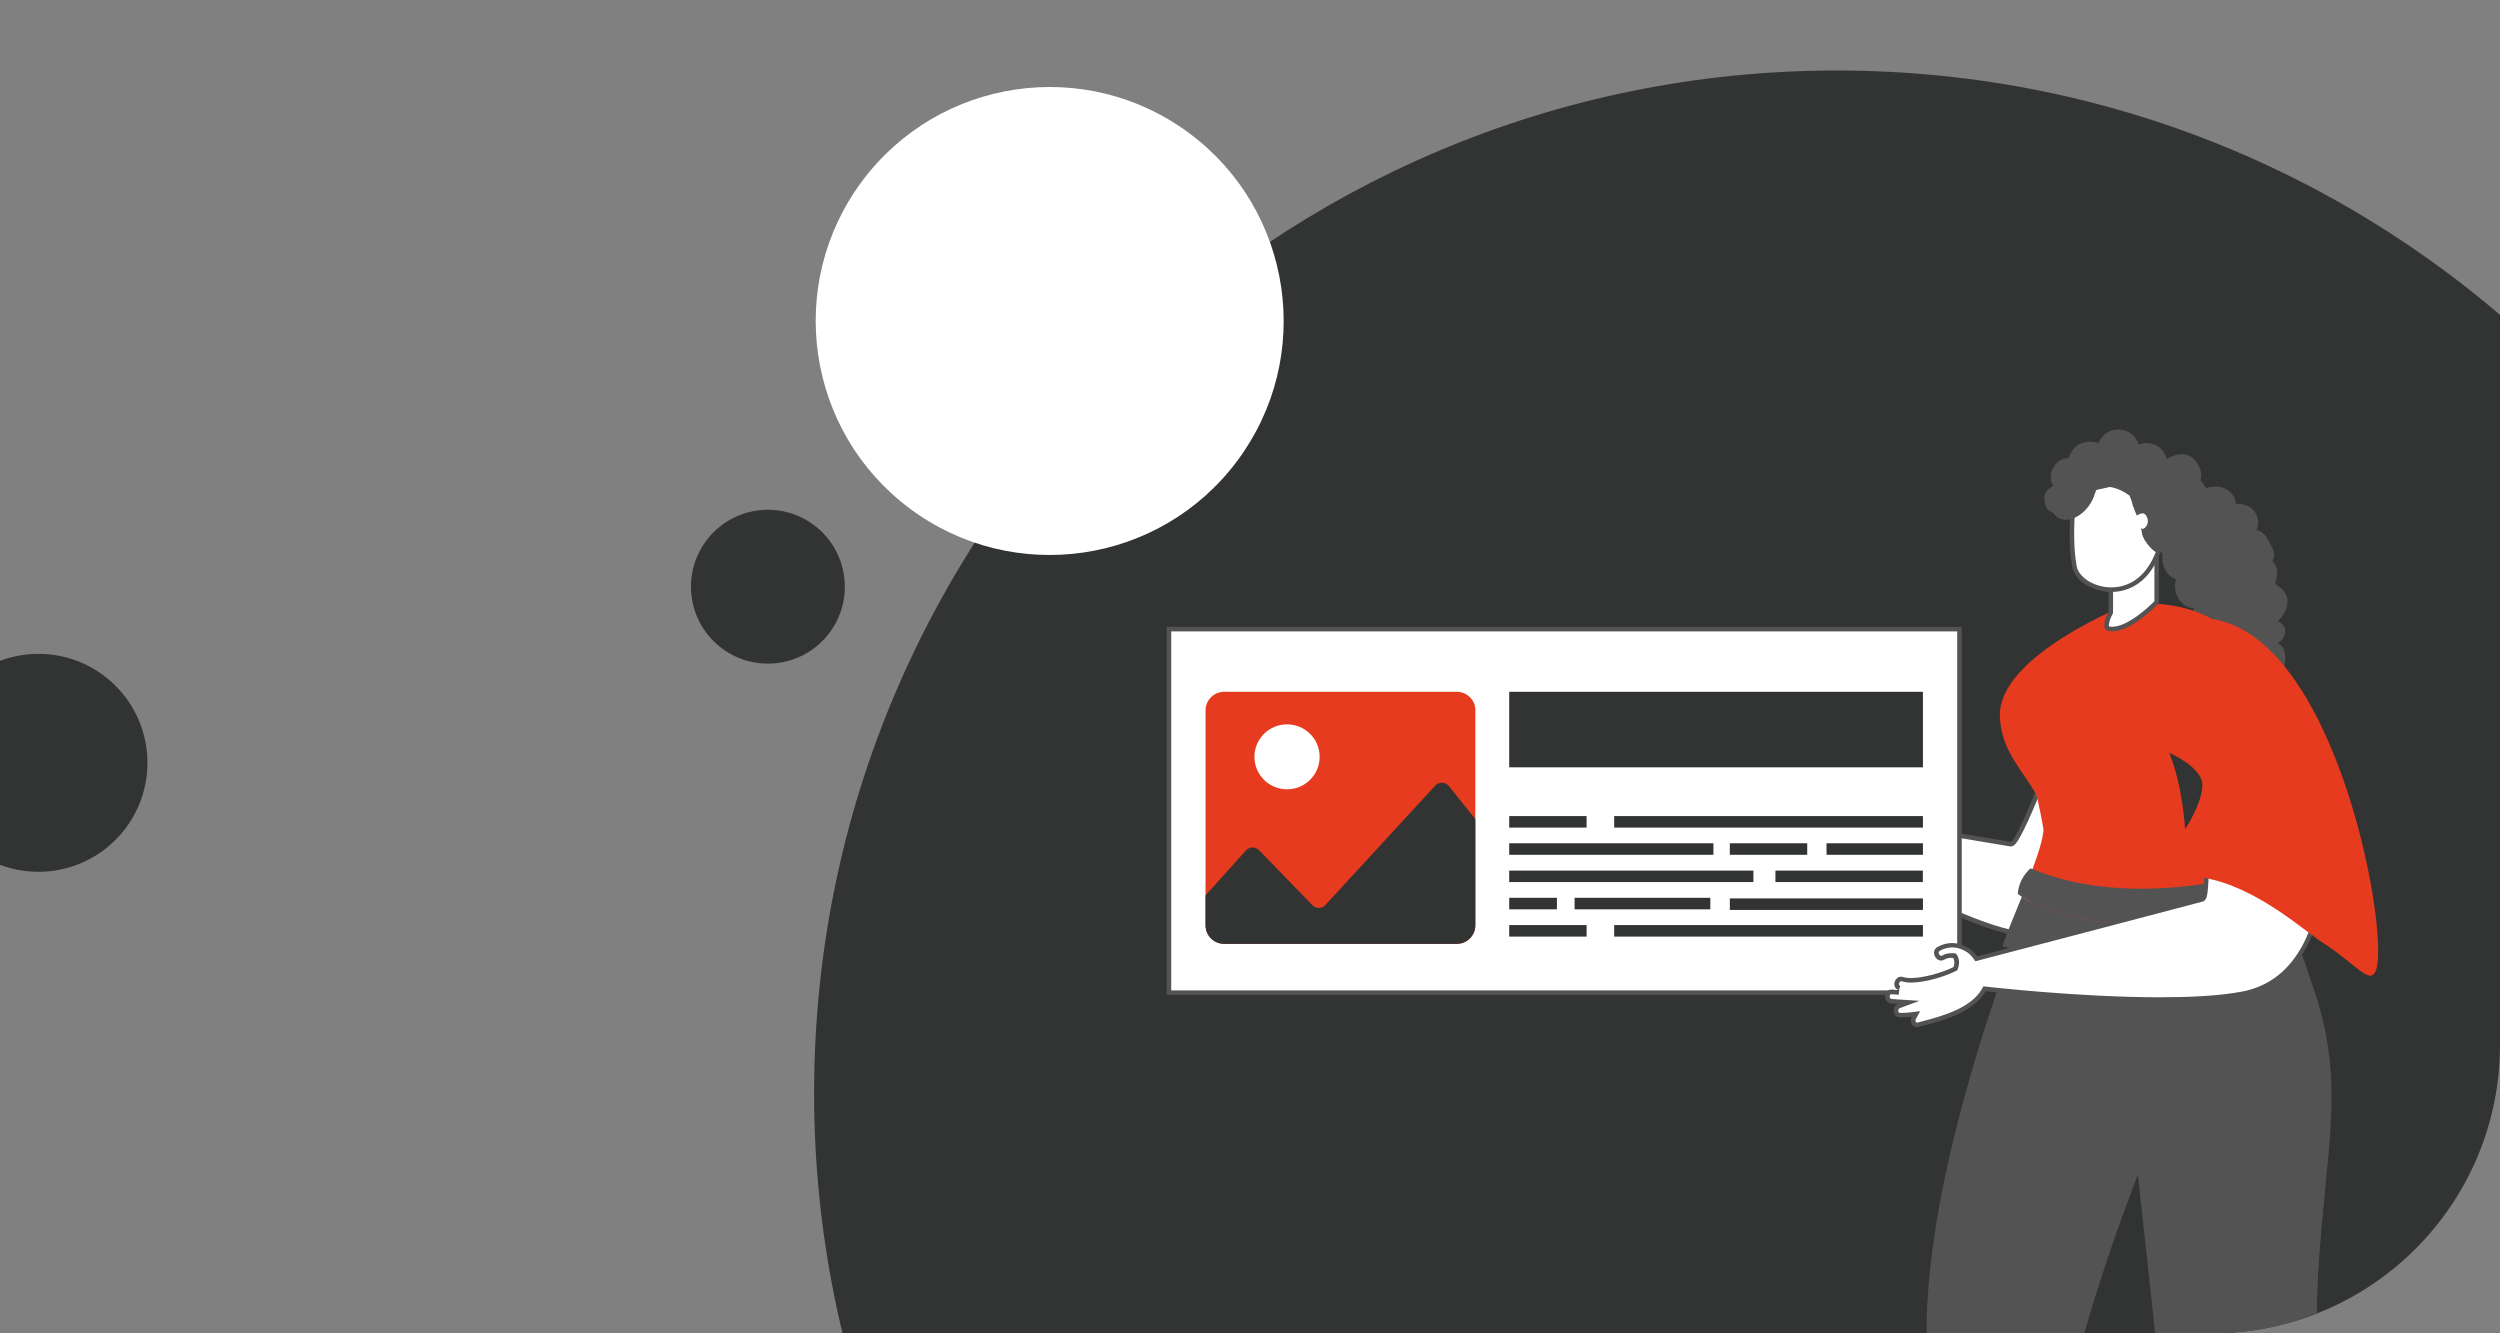
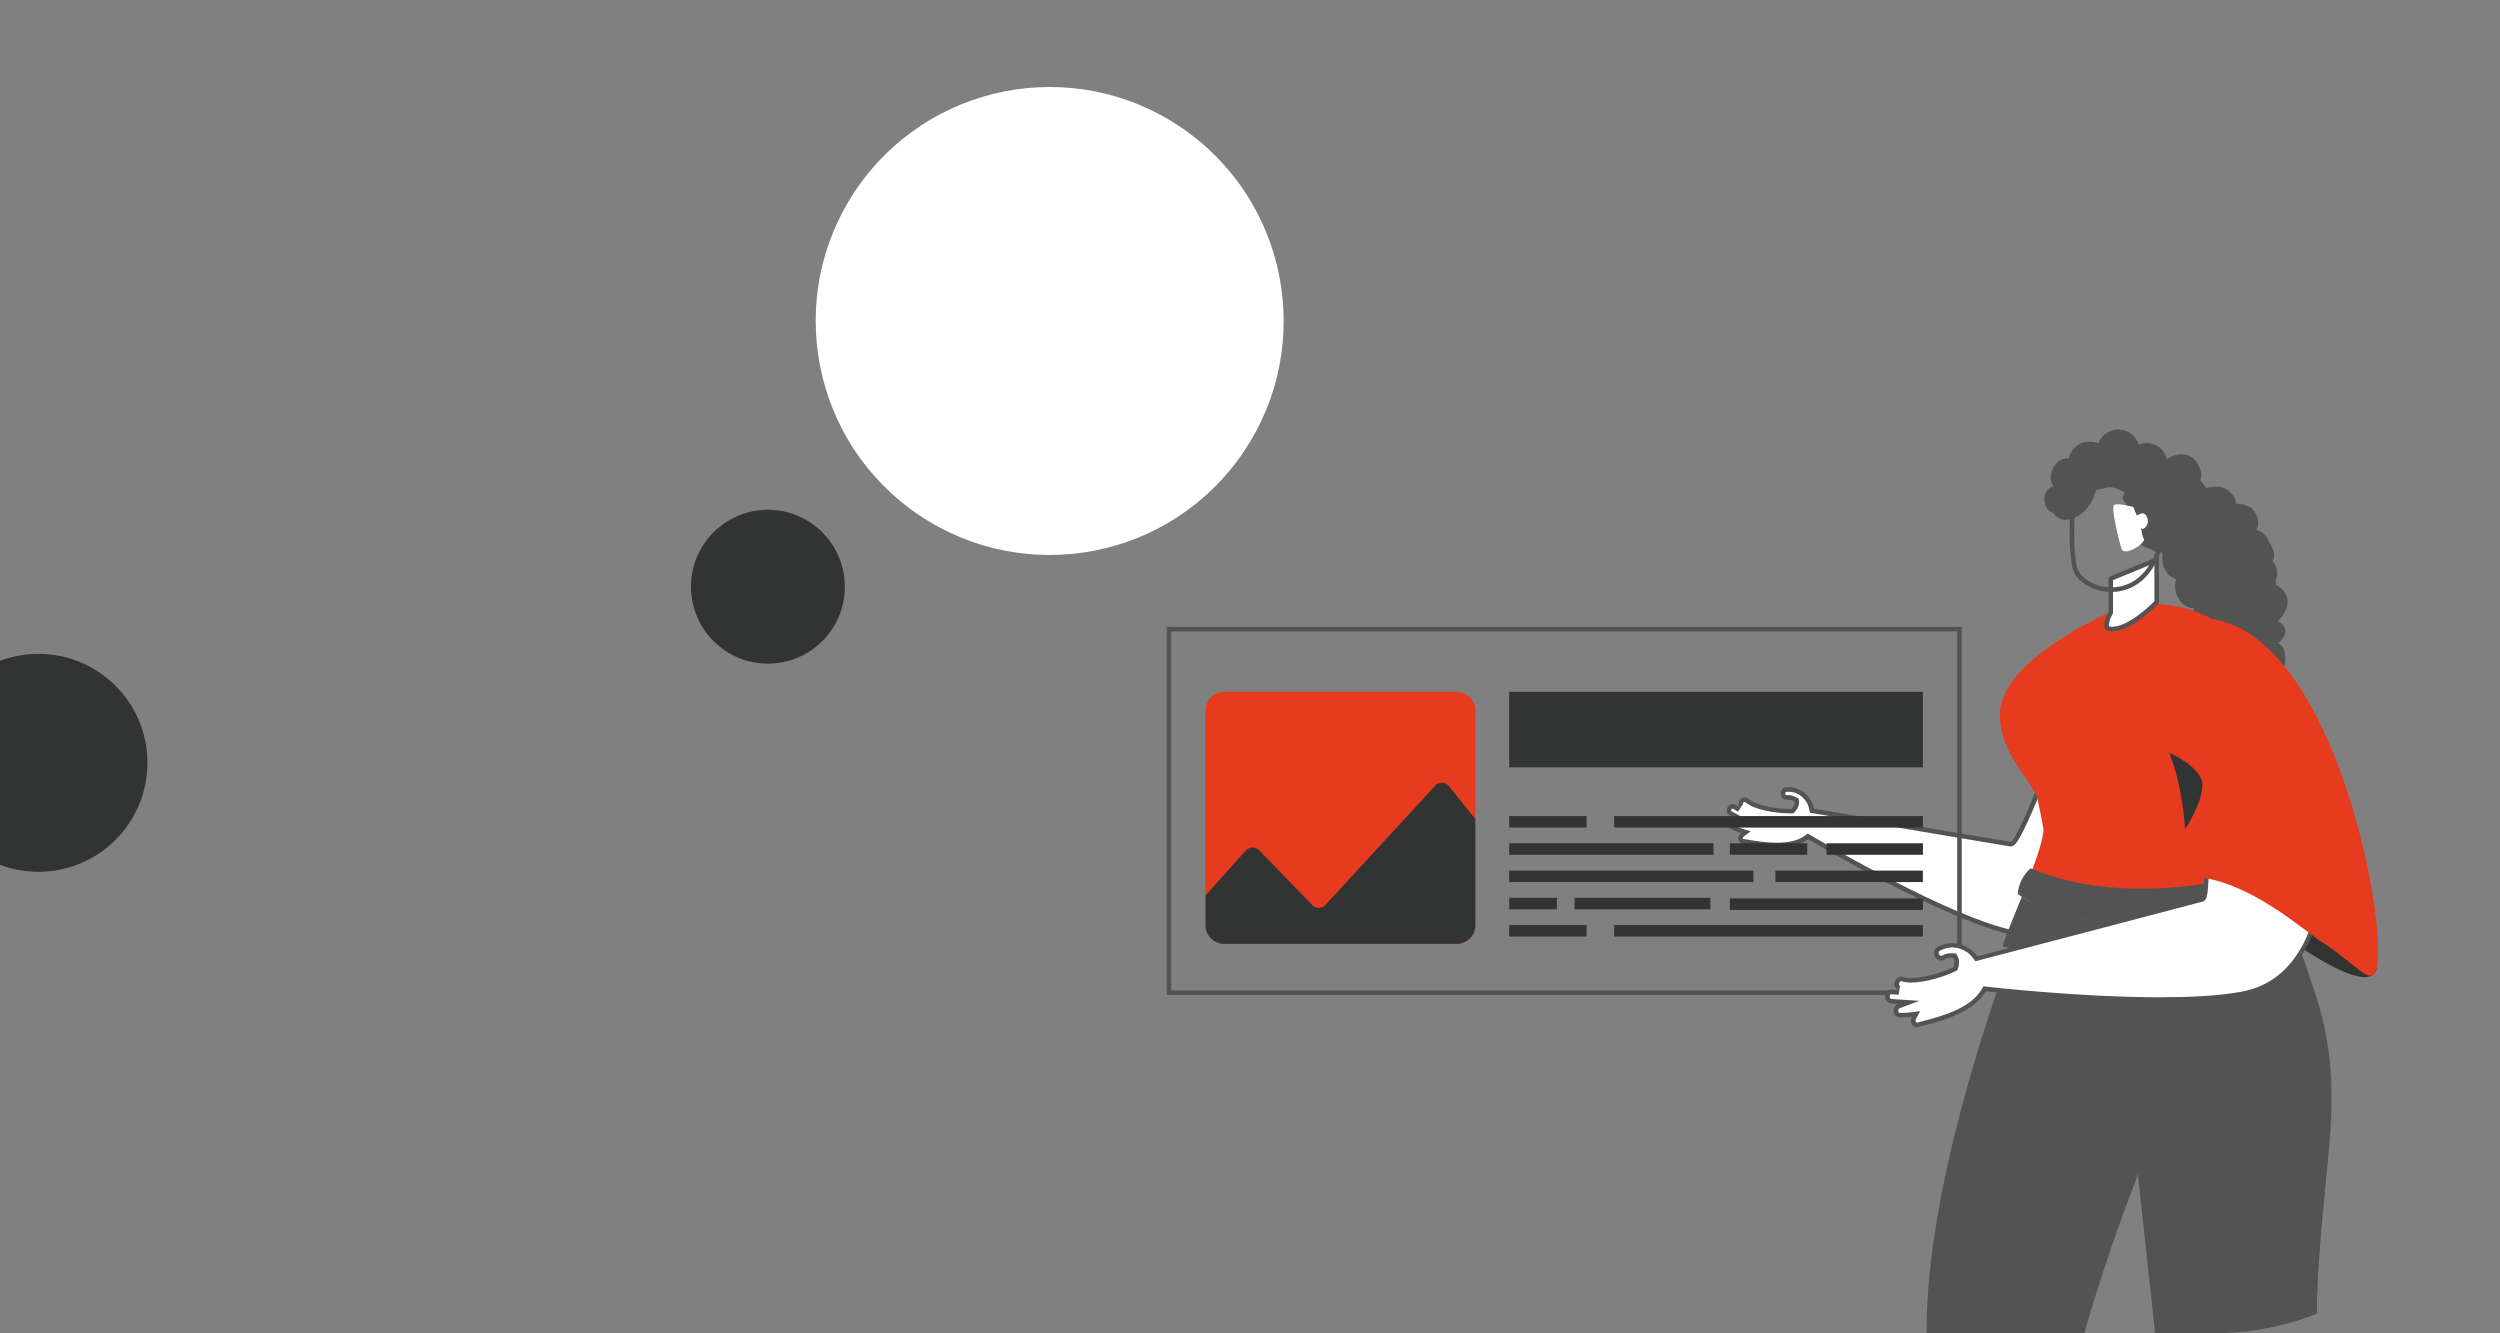
<svg xmlns="http://www.w3.org/2000/svg" width="390" height="208" viewBox="0 0 390 208" fill="none">
  <rect x="0" y="0" width="390" height="208" fill="#808080" stroke="none" />
  <circle cx="6" cy="119" r="17" fill="#323333" />
  <g clip-path="url(#clip0_4158_10)">
-     <path d="M127 170.5C127 82.411 198.449 11 286.539 11C374.585 11 446 82.376 446 170.422V304.343C446 318.513 434.513 330 420.343 330H286.5C198.411 330 127 258.589 127 170.5Z" fill="#323333" />
    <g clip-path="url(#clip1_4158_10)">
      <path d="M316.072 145.657C315.149 145.657 314.212 145.544 313.288 145.303L312.28 145.049C301.4 142.006 282.437 130.701 282.252 130.588L282.054 130.46L281.869 130.602C280.775 131.408 279.213 131.819 277.196 131.819C275.505 131.819 273.886 131.536 272.693 131.338C272.395 131.281 272.139 131.239 271.912 131.21C271.699 131.182 271.585 131.083 271.542 130.913C271.486 130.673 271.599 130.376 271.798 130.22L272.352 129.81L271.685 129.611C271.131 129.442 270.648 129.244 270.221 129.031C269.937 128.89 269.923 128.649 269.966 128.479C270.023 128.239 270.25 127.97 270.534 127.97H271.954L270.747 127.305C270.477 127.164 270.221 127.022 269.966 126.881C269.653 126.697 269.668 126.414 269.71 126.258C269.781 126.017 269.98 125.777 270.236 125.777C270.321 125.777 270.406 125.805 270.506 125.862C270.775 126.017 271.045 126.159 271.315 126.315L271.685 125.72C271.528 125.579 271.486 125.395 271.571 125.197C271.67 124.956 271.926 124.772 272.167 124.772C272.295 124.772 272.409 124.815 272.523 124.914C273.73 126.032 277.139 126.555 279.071 126.555C279.213 126.555 279.625 126.555 279.625 126.555L279.724 126.442C280.136 125.989 280.335 125.508 280.278 125.027V124.843L280.108 124.758C279.71 124.532 279.326 124.419 278.943 124.419C278.872 124.419 278.73 124.419 278.73 124.419C278.275 124.419 278.147 124.051 278.147 123.838C278.147 123.57 278.261 123.23 278.645 123.188C278.772 123.188 278.9 123.173 279.042 123.173C280.349 123.173 281.471 123.838 282.196 125.055C282.394 125.381 282.536 125.791 282.622 126.244L282.664 126.484L282.906 126.527C289.127 127.588 313.516 131.691 313.601 131.691H313.629C313.885 131.691 314.041 131.564 314.141 131.465C315.831 129.725 321.967 113.623 321.91 112.009C321.882 111.302 322.265 110.538 323.004 109.774C324.751 107.977 328.288 106.463 330.745 106.463C331.64 106.463 332.72 106.675 332.791 107.68C332.961 110.411 333.231 111.627 333.43 112.604C333.785 114.288 333.984 115.207 333.33 122.141V122.296C332.109 135.413 324.538 145.685 316.101 145.685L316.072 145.657Z" fill="white" />
      <path d="M330.717 106.774C331.797 106.774 332.365 107.071 332.407 107.666C332.578 110.425 332.848 111.656 333.061 112.646C333.416 114.287 333.601 115.193 332.961 122.056C332.961 122.112 332.961 122.169 332.947 122.24C331.754 135.172 324.339 145.303 316.073 145.303C315.178 145.303 314.269 145.19 313.374 144.964C313.047 144.879 312.706 144.794 312.38 144.709C301.542 141.681 282.622 130.39 282.423 130.276L282.011 130.036L281.628 130.319C280.605 131.083 279.099 131.465 277.168 131.465C275.506 131.465 273.901 131.196 272.736 130.998C272.438 130.941 272.182 130.899 271.955 130.871C271.898 130.871 271.884 130.857 271.884 130.857C271.884 130.857 271.884 130.602 272.011 130.517L273.119 129.682L271.784 129.272C271.244 129.102 270.79 128.918 270.378 128.72C270.307 128.678 270.279 128.663 270.307 128.564C270.335 128.437 270.449 128.324 270.534 128.324L273.858 128.55L270.918 126.994C270.662 126.852 270.406 126.725 270.151 126.569C270.094 126.541 270.023 126.498 270.066 126.343C270.094 126.215 270.193 126.131 270.236 126.131C270.236 126.131 270.279 126.131 270.321 126.159C270.591 126.315 270.861 126.47 271.145 126.612L271.671 125.749L271.94 125.451C271.869 125.381 271.869 125.352 271.898 125.296C271.94 125.183 272.068 125.098 272.168 125.098C272.182 125.098 272.225 125.098 272.281 125.14C273.574 126.329 277.097 126.881 279.071 126.881C279.213 126.881 279.355 126.881 279.497 126.881H279.795L279.994 126.654C280.491 126.116 280.704 125.55 280.648 124.956L280.605 124.602L280.292 124.419C279.838 124.164 279.398 124.036 278.943 124.036C278.858 124.036 278.787 124.036 278.659 124.036C278.517 124.036 278.489 123.853 278.489 123.796C278.489 123.541 278.631 123.527 278.673 123.527C278.787 123.527 278.915 123.513 279.028 123.513C280.207 123.513 281.216 124.121 281.869 125.225C282.04 125.522 282.182 125.89 282.253 126.3L282.352 126.781L282.835 126.866C287.934 127.744 311.641 131.72 313.445 132.017L313.516 132.045H313.658C314.041 132.045 314.297 131.776 314.382 131.691C316.129 129.88 322.308 113.778 322.251 111.981C322.223 111.217 322.777 110.481 323.246 110C324.922 108.26 328.359 106.788 330.731 106.788L330.717 106.774ZM330.717 106.067C327.294 106.067 321.428 108.996 321.527 111.995C321.584 113.693 314.752 131.323 313.658 131.323H313.63C313.615 131.323 289.852 127.347 282.963 126.159C282.878 125.692 282.721 125.239 282.494 124.857C281.727 123.57 280.506 122.805 279.043 122.805C278.9 122.805 278.758 122.805 278.616 122.834C277.452 122.947 277.565 124.758 278.673 124.758C278.702 124.758 278.744 124.758 278.787 124.758C278.844 124.758 278.9 124.758 278.957 124.758C279.327 124.758 279.653 124.885 279.952 125.055C279.994 125.48 279.795 125.862 279.483 126.201C279.355 126.201 279.227 126.201 279.085 126.201C276.997 126.201 273.815 125.607 272.779 124.645C272.594 124.475 272.381 124.404 272.182 124.404C271.443 124.404 270.804 125.352 271.486 125.989C271.486 125.989 271.486 125.989 271.5 125.989C271.23 125.848 270.975 125.706 270.705 125.55C270.548 125.466 270.406 125.423 270.264 125.423C269.469 125.423 268.958 126.682 269.81 127.178C270.066 127.333 270.335 127.475 270.605 127.616C270.591 127.616 270.563 127.616 270.548 127.616C269.71 127.616 269.171 128.89 270.08 129.357C270.577 129.611 271.088 129.795 271.6 129.965C271.017 130.404 270.975 131.465 271.869 131.592C272.963 131.762 275.051 132.201 277.196 132.201C278.943 132.201 280.747 131.904 282.082 130.913C285.108 132.724 302.181 142.615 312.209 145.416C312.55 145.501 312.891 145.6 313.218 145.685C314.198 145.926 315.149 146.039 316.087 146.039C325.291 146.039 332.493 134.903 333.657 122.324C333.657 122.268 333.657 122.211 333.657 122.169C334.694 111.175 333.586 115.066 333.118 107.651C333.047 106.562 332.067 106.095 330.717 106.095V106.067Z" fill="#535353" />
      <path d="M340.476 157.981C339.751 169.258 330.135 191.713 323.999 202.255C320.334 208.58 319.823 215.923 320.917 218.795C325.206 230.03 322.962 265.687 321.669 276.709C320.917 278.252 319.027 278.832 316.996 278.973C313.729 279.2 310.079 278.266 310.079 278.266C306.897 253.858 307.323 238.449 302.252 221.3C294.255 194.246 317.025 139.884 317.025 139.884C319.993 129.682 341.726 138.214 340.461 157.995L340.476 157.981Z" fill="#535353" />
      <path d="M331.712 157.09C329.439 173.574 319.326 174.111 316.954 195.661C316.3 201.66 311.84 215.357 316.385 222.828C322.024 232.096 315.633 246.627 315.178 257.523C314.951 262.984 315.121 268.46 315.959 273.724C316.243 275.408 316.485 277.318 316.996 278.987C319.013 278.846 320.917 278.28 321.669 276.723C325.916 265.574 327.848 229.365 323.558 218.13C322.465 215.258 326.953 201.816 329.269 194.883C331.442 188.402 335.561 177.96 337.052 173.56C338.984 167.829 331.612 156.637 331.712 157.104V157.09Z" fill="#535353" />
      <path d="M355.135 91.238C355.078 91.125 355.035 90.998 354.978 90.884C354.978 90.87 354.95 90.856 354.936 90.842C355.248 90.05 355.333 89.172 355.078 88.451C354.95 88.097 354.737 87.814 354.495 87.559C355.149 86.498 354.495 85.522 353.998 84.531C353.544 83.64 353.004 82.876 352.01 82.678C352.28 82.14 352.379 81.503 352.166 80.767C351.711 79.169 350.277 78.518 348.814 78.603C348.785 78.051 348.629 77.499 348.018 76.876C346.91 75.744 345.476 75.702 344.169 76.183C342.82 73.792 340.433 72.999 337.933 74.443C335.604 71.995 332.649 74.655 331.272 77.23C331.002 77.74 331.243 78.235 331.641 78.475C331.854 81.178 331.939 84.319 334.794 85.409C335.59 85.72 336.456 85.989 337.351 86.229C337.237 87.262 337.351 88.281 337.948 89.201C338.331 89.767 338.871 90.177 339.496 90.375C339.439 90.545 339.368 90.7 339.34 90.884C339.127 92.271 339.723 93.743 340.93 94.507C341.257 94.719 341.754 94.874 342.237 94.903C342.237 94.917 342.266 94.931 342.266 94.945C341.939 95.766 341.527 96.573 341.555 97.789C341.57 98.61 341.769 99.346 342.095 100.011C341.129 101.737 340.618 104.199 341.925 105.331C341.896 105.359 341.854 105.373 341.811 105.402C341.399 105.77 341.058 106.251 340.902 106.774C340.547 107.892 340.916 109.18 341.84 109.915C342.337 110.326 342.876 110.481 343.388 110.496C343.601 110.863 343.871 111.245 344.297 111.613C344.893 112.151 345.419 112.434 345.916 112.533C346.641 113.184 347.592 113.34 348.601 113.198C349.765 113.028 351.03 112.576 351.683 111.528C351.896 111.189 351.996 110.821 352.052 110.453C352.834 110.396 353.615 109.93 354.126 109.378C355.092 108.373 355.021 107.241 354.524 106.222C355.149 105.968 355.689 105.515 356.001 104.907C356.512 103.916 356.697 102.19 356.214 101.157C356.044 100.803 355.731 100.548 355.362 100.365C355.93 99.954 356.356 99.402 356.484 98.723C356.64 97.846 356.086 97.266 355.333 96.87C355.973 96.304 356.47 95.568 356.711 94.775C357.223 93.106 356.356 91.974 355.12 91.252L355.135 91.238Z" fill="#535353" />
      <path d="M358.401 147.015C342.109 153.538 325.973 150.609 312.408 147.666C312.55 146.775 313.956 143.506 315.405 139.884C318.246 141.652 330.859 148.147 355.646 140.676C357.307 143.704 358.188 146.534 358.401 147.015Z" fill="#535353" />
      <path d="M364.935 278.747L356.057 279.78C351.427 263.253 339.055 235.039 337.237 217.706C334.41 190.794 331.001 161.985 330.845 154.896C330.831 153.764 330.816 153.156 330.816 153.156C336.924 145.133 347.279 141.865 351.881 141.285C353.699 141.044 355.02 141.426 355.603 142.459C357.478 145.841 358.941 148.954 360.077 151.897C367.506 170.956 361.256 182.46 361.384 207.235C361.384 208.664 361.398 210.136 361.44 211.579C361.682 221.823 359.125 234.431 361.852 245.142C367.207 266.125 364.935 278.761 364.935 278.761V278.747Z" fill="#535353" />
      <path d="M363.558 244.434C362.009 233.454 361.668 221.809 361.455 211.565C361.427 210.108 361.399 208.65 361.399 207.221C361.271 182.445 368.628 167.886 355.646 140.676C348.274 136.389 351.74 145.614 351.669 147.935C351.598 150.765 351.939 153.51 352.336 156.255C353.075 161.066 354.027 165.82 353.373 170.772C352.365 178.441 350.078 185.7 349.595 193.51C348.728 207.886 351.768 221.088 356.299 234.445C359.126 242.736 361.399 251 362.293 259.815C362.862 265.39 362.975 273.342 362.933 278.959L364.95 278.747C364.95 278.747 367.279 270.823 363.572 244.434H363.558Z" fill="#535353" />
      <path d="M344.823 121.631C346.314 124.305 349.283 128.734 351.896 130.687C351.91 130.05 351.967 129.413 352.052 128.777C352.209 127.531 352.436 126.23 352.706 124.914C351.868 123.357 350.561 121.504 348.43 119.551C342.834 114.273 343.317 101.327 343.317 101.327C342.039 107.793 342.663 117.669 344.823 121.631Z" fill="#1F0D52" />
      <path d="M355.645 140.676C330.859 148.147 318.246 141.653 315.405 139.884C316.002 138.455 316.584 136.983 317.081 135.568C317.976 133.149 318.672 130.927 318.786 129.527C318.828 129.272 317.82 124.291 317.678 124.037C315.789 120.386 312.209 117.372 311.982 111.811C311.598 102.204 332.138 94.181 332.138 94.181C362.932 92.356 351.995 129.343 351.981 129.611C351.938 129.979 351.881 131.847 351.881 131.847C351.881 132.682 352.421 134.139 353.174 135.837C353.884 137.351 354.779 139.049 355.645 140.662V140.676Z" fill="#E63B1E" />
      <path d="M329.524 98.129C329.34 98.129 329.169 98.115 328.999 98.072C328.8 98.03 328.729 97.945 328.701 97.86C328.459 97.351 328.971 96.134 329.255 95.624L329.297 95.539V90.262L336.456 87.304V93.912C335.831 94.563 332.266 98.115 329.539 98.115L329.524 98.129Z" fill="white" />
      <path d="M336.086 87.842V93.785C334.851 95.058 331.74 97.775 329.524 97.775C329.368 97.775 329.212 97.761 329.013 97.719C328.885 97.52 329.112 96.601 329.553 95.794L329.638 95.639V90.502L336.086 87.842ZM336.797 86.781L328.928 90.021V95.455C328.928 95.455 327.465 98.129 328.928 98.426C329.126 98.469 329.325 98.483 329.524 98.483C332.692 98.483 336.797 94.068 336.797 94.068V86.781Z" fill="#535353" />
-       <path d="M329.368 91.988C326.584 91.988 323.956 90.318 323.601 88.352C322.777 83.626 323.473 78.037 323.629 76.834L335.802 74.089C336.427 75.405 339.197 81.928 335.831 87.913C333.842 91.45 330.93 91.988 329.368 91.988Z" fill="white" />
      <path d="M335.618 74.499C336.385 76.211 338.658 82.211 335.533 87.743C333.629 91.125 330.86 91.634 329.368 91.634C326.755 91.634 324.269 90.106 323.956 88.295C323.189 83.894 323.757 78.701 323.956 77.131L335.604 74.499H335.618ZM336.016 73.678L323.331 76.537C323.331 76.537 322.323 82.989 323.26 88.408C323.63 90.545 326.357 92.342 329.368 92.342C331.797 92.342 334.411 91.181 336.143 88.083C340.035 81.149 336.001 73.678 336.001 73.678H336.016Z" fill="#535353" />
      <path d="M338.019 71.57C337.522 69.674 335.547 68.585 333.615 69.377C332.82 66.448 328.587 66.066 327.366 69.136C325.235 68.387 323.19 69.49 322.721 71.514C320.803 71.188 319.113 74.103 320.32 75.773C319.298 76.324 318.602 77.202 319.028 78.631C319.269 79.437 319.738 79.834 320.306 79.989C320.448 80.216 320.604 80.414 320.832 80.598C322.082 81.574 323.744 80.923 324.823 80.032C325.519 79.451 326.073 78.73 326.457 77.923C326.712 77.386 326.883 76.65 327.167 76.098C328.829 75.589 330.647 76.169 332.195 77.301C332.479 77.909 332.678 78.603 332.877 79.451C333.417 81.744 333.857 83.753 335.561 85.522C335.959 85.932 336.357 86.187 336.74 86.328C336.769 86.314 336.811 86.314 336.84 86.3C336.897 86.201 336.953 86.102 336.996 86.003C338.473 86.257 339.24 84.842 339.411 83.413C339.951 83.314 340.448 83.031 340.803 82.579C341.328 81.899 341.414 81.079 341.172 80.329C342.067 79.55 342.692 78.263 341.882 77.541C341.882 77.456 341.882 77.371 341.882 77.287C341.769 76.48 342.195 75.999 342.763 75.787C343.374 75.023 343.644 74.075 343.09 72.829C342.01 70.382 339.808 70.523 338.033 71.599L338.019 71.57Z" fill="#535353" />
      <path d="M334.183 82.876C333.97 82.876 333.686 82.635 333.431 82.267C333.019 81.659 332.749 80.838 332.834 80.371C333.047 80.201 333.672 79.734 334.269 79.734C334.624 79.734 334.894 79.904 335.121 80.272C335.632 81.121 335.391 81.814 335.206 82.154C334.965 82.578 334.567 82.876 334.226 82.876H334.198H334.183Z" fill="white" />
      <path d="M334.254 80.088C334.41 80.088 334.609 80.13 334.808 80.456C335.234 81.149 335.035 81.715 334.893 81.984C334.68 82.352 334.368 82.522 334.211 82.522C334.211 82.522 333.956 82.409 333.672 81.984C333.331 81.461 333.175 80.866 333.175 80.541C333.43 80.357 333.885 80.074 334.268 80.074L334.254 80.088ZM334.254 79.381C333.373 79.381 332.507 80.173 332.507 80.173C332.223 81.079 333.203 83.173 334.155 83.229C334.169 83.229 334.183 83.229 334.211 83.229C335.163 83.229 336.399 81.701 335.405 80.088C335.078 79.565 334.666 79.381 334.254 79.381Z" fill="#535353" />
      <path d="M344.51 98.483C334.823 103.293 343.786 120.174 344.51 121.843C345.192 123.343 346.513 124.419 347.464 125.777C348.416 127.135 349.865 130.857 351.868 131.493C351.868 131.224 351.868 130.97 351.882 130.701C351.896 130.333 351.925 129.993 351.967 129.626C351.981 129.357 352.138 128.975 352.194 128.706C352.507 127.348 353.175 123.471 353.388 122.452C353.572 120.867 353.814 118.985 353.785 117.499C353.743 115.731 353.331 103.166 351.087 103.492C351.03 102.94 345.717 116.806 345.618 116.212C345.448 114.981 345.618 97.931 344.51 98.483Z" fill="black" />
      <path d="M356.058 140.563C355.93 140.606 355.774 140.662 355.632 140.676C330.846 148.147 318.232 141.653 315.392 139.884C314.98 139.601 314.767 139.445 314.767 139.445C314.965 136.884 316.755 135.469 316.755 135.469C316.855 135.512 316.968 135.54 317.068 135.582C332.891 142.162 352.365 136.106 353.16 135.851H353.175C354.623 136.601 356.058 140.563 356.058 140.563Z" fill="#535353" />
      <path d="M332.777 79.07C332.777 79.07 333.516 80.796 333.814 81.546C334.112 82.296 334.027 83.427 334.439 84.05C334.851 84.673 331.399 86.937 330.959 85.606C330.519 84.276 329.326 79.253 329.766 78.815C330.206 78.376 332.777 79.084 332.777 79.084V79.07Z" fill="white" />
-       <path d="M305.676 98.143H182.355V154.854H305.676V98.143Z" fill="white" />
      <path d="M305.32 98.497V154.5H182.71V98.497H305.32ZM306.03 97.789H182V155.208H306.03V97.789Z" fill="#535353" />
      <path d="M230.152 110.821V144.355C230.152 145.94 228.845 147.242 227.255 147.242H190.963C189.372 147.242 188.065 145.94 188.065 144.355V110.821C188.065 109.222 189.372 107.92 190.963 107.92H227.269C228.86 107.92 230.166 109.222 230.166 110.821H230.152Z" fill="#E63B1E" />
      <path d="M230.152 127.772V144.355C230.152 145.94 228.845 147.242 227.255 147.242H190.963C189.372 147.242 188.065 145.94 188.065 144.355V139.672L194.372 132.668C194.912 132.074 195.835 132.045 196.403 132.625L204.741 141.214C205.295 141.78 206.218 141.78 206.758 141.186L223.902 122.551C224.471 121.928 225.479 121.971 226.019 122.622L230.152 127.772Z" fill="#323333" />
-       <path d="M205.864 118.066C205.864 115.264 203.591 113 200.778 113C197.966 113 195.693 115.264 195.693 118.066C195.693 120.867 197.966 123.131 200.778 123.131C203.591 123.131 205.864 120.867 205.864 118.066Z" fill="white" />
      <path d="M299.979 107.92H235.436V119.707H299.979V107.92Z" fill="#323333" />
      <path d="M247.509 127.305H235.436V129.102H247.509V127.305Z" fill="#323333" />
      <path d="M299.979 127.305H251.812V129.102H299.979V127.305Z" fill="#323333" />
      <path d="M267.295 131.55H235.436V133.347H267.295V131.55Z" fill="#323333" />
      <path d="M281.926 131.55H269.853V133.347H281.926V131.55Z" fill="#323333" />
      <path d="M299.979 131.55H284.937V133.347H299.979V131.55Z" fill="#323333" />
      <path d="M273.531 135.809H235.436V137.606H273.531V135.809Z" fill="#323333" />
      <path d="M299.965 135.809H276.969V137.606H299.965V135.809Z" fill="#323333" />
      <path d="M299.979 140.153H269.853V141.95H299.979V140.153Z" fill="#323333" />
      <path d="M242.879 140.054H235.436V141.851H242.879V140.054Z" fill="#323333" />
      <path d="M266.812 140.054H245.634V141.851H266.812V140.054Z" fill="#323333" />
      <path d="M247.509 144.313H235.436V146.11H247.509V144.313Z" fill="#323333" />
      <path d="M299.979 144.313H251.812V146.11H299.979V144.313Z" fill="#323333" />
      <path d="M343.287 135.852C343.287 135.852 365.772 155.222 370.147 152.095C372.32 150.553 367.846 145.134 368.755 144.171C369.664 143.209 357.846 135.328 357.846 135.328L347.776 131.904L343.287 135.852Z" fill="#323333" />
      <path d="M299.014 159.906C298.772 159.906 298.644 159.764 298.573 159.637C298.431 159.382 298.417 159.043 298.573 158.788L298.914 158.179L298.218 158.264C297.749 158.321 297.281 158.363 296.812 158.363C296.67 158.363 296.528 158.363 296.386 158.363C295.931 158.335 295.818 158.01 295.789 157.826C295.732 157.5 295.874 157.09 296.215 156.963L297.778 156.382L296.116 156.283C295.775 156.255 295.42 156.241 295.079 156.198C294.596 156.142 294.44 155.746 294.454 155.42C294.468 155.109 294.639 154.755 295.079 154.755C295.519 154.798 295.874 154.826 296.23 154.854L296.315 154.161C295.86 154.005 295.874 153.609 295.903 153.439C295.96 153.1 296.215 152.76 296.613 152.76C296.684 152.76 296.769 152.76 296.84 152.803C297.181 152.916 297.622 152.972 298.133 152.972C300.207 152.972 303.218 152.081 304.937 151.218L305.064 151.147L305.107 151.006C305.32 150.341 305.292 149.76 305.022 149.294L304.937 149.138H304.752C304.638 149.11 304.525 149.095 304.411 149.095C303.957 149.095 303.545 149.194 303.175 149.407C303.062 149.477 302.948 149.506 302.834 149.506C302.479 149.506 302.209 149.18 302.124 148.855C302.082 148.699 302.025 148.289 302.451 148.048C303.119 147.666 303.829 147.468 304.553 147.468C305.434 147.468 306.343 147.765 307.152 148.331C307.522 148.586 307.877 148.954 308.189 149.393L308.331 149.591L308.573 149.534C316.612 147.454 343.472 140.379 343.501 140.365C343.543 140.365 343.7 140.309 343.828 140.096C344.935 138.257 343.6 117.302 342.791 115.66C342.222 114.514 342.578 112.788 343.813 110.807C345.702 107.765 349.083 105.091 351.043 105.091C351.64 105.091 352.052 105.331 352.322 105.826C353.813 108.628 354.679 109.788 355.361 110.722C356.554 112.335 357.208 113.227 359.85 120.881L359.907 121.023C363.401 131.097 363.131 141.511 359.196 148.218C357.009 151.954 353.756 154.317 349.779 155.038C349.396 155.109 348.984 155.18 348.586 155.25C345.617 155.703 341.697 155.93 336.953 155.93C324.268 155.93 309.993 154.288 309.851 154.274L309.61 154.246L309.496 154.458C307.706 157.656 302.763 158.943 300.121 159.637C299.795 159.722 299.496 159.807 299.241 159.877C299.17 159.891 299.099 159.906 299.042 159.906H299.014Z" fill="white" />
      <path d="M351.014 105.458C351.483 105.458 351.781 105.628 351.98 106.01C353.486 108.84 354.352 110 355.048 110.948C356.213 112.533 356.867 113.396 359.48 120.98C359.494 121.037 359.523 121.094 359.551 121.179C363.003 131.126 362.747 141.426 358.869 148.048C356.71 151.741 353.614 153.977 349.693 154.699C349.31 154.769 348.912 154.84 348.514 154.897C345.56 155.349 341.654 155.576 336.938 155.576C324.254 155.576 310.021 153.935 309.879 153.92L309.411 153.864L309.183 154.274C307.465 157.345 302.621 158.604 300.022 159.283C299.681 159.368 299.382 159.453 299.141 159.524C299.098 159.524 299.07 159.538 299.027 159.538C298.999 159.538 298.942 159.538 298.885 159.453C298.8 159.311 298.8 159.099 298.885 158.958L299.553 157.741L298.175 157.911C297.678 157.967 297.238 158.01 296.812 158.01C296.669 158.01 296.542 158.01 296.4 158.01C296.286 158.01 296.172 157.981 296.13 157.769C296.101 157.585 296.172 157.359 296.329 157.288L299.439 156.128L296.115 155.915C295.775 155.887 295.434 155.873 295.093 155.831C294.795 155.802 294.78 155.533 294.795 155.42C294.795 155.321 294.837 155.095 295.107 155.095C295.462 155.137 295.831 155.166 296.187 155.18L296.314 154.161L296.442 153.793C296.371 153.765 296.201 153.708 296.243 153.453C296.272 153.312 296.385 153.071 296.598 153.071C296.641 153.071 296.684 153.071 296.712 153.086C297.096 153.213 297.564 153.284 298.132 153.284C300.249 153.284 303.331 152.378 305.093 151.487L305.348 151.359L305.448 151.076C305.703 150.312 305.661 149.633 305.334 149.067L305.149 148.756L304.794 148.713C304.666 148.713 304.539 148.699 304.411 148.699C303.885 148.699 303.431 148.812 302.99 149.067C302.933 149.095 302.877 149.124 302.82 149.124C302.678 149.124 302.507 148.954 302.451 148.742C302.38 148.473 302.536 148.374 302.607 148.331C303.218 147.978 303.871 147.794 304.539 147.794C305.348 147.794 306.186 148.077 306.925 148.586C307.266 148.827 307.592 149.152 307.877 149.562L308.161 149.959L308.629 149.831C315.447 148.063 341.739 141.143 343.5 140.676C343.742 140.634 343.969 140.478 344.111 140.238C345.248 138.342 344.04 117.358 343.089 115.462C342.577 114.443 342.946 112.802 344.097 110.963C345.901 108.062 349.21 105.416 351.014 105.416V105.458ZM351.014 104.751C347.492 104.751 340.631 112.179 342.449 115.83C343.344 117.613 344.594 139.997 343.373 140.026C343.358 140.026 316.314 147.157 308.459 149.194C308.132 148.742 307.763 148.345 307.323 148.048C306.456 147.44 305.49 147.114 304.524 147.114C303.757 147.114 302.976 147.313 302.237 147.737C301.201 148.331 301.854 149.845 302.806 149.845C302.976 149.845 303.147 149.803 303.331 149.69C303.672 149.492 304.027 149.421 304.382 149.421C304.482 149.421 304.595 149.421 304.695 149.435C304.95 149.874 304.922 150.355 304.752 150.864C303.019 151.727 300.064 152.576 298.104 152.576C297.635 152.576 297.238 152.534 296.911 152.421C296.797 152.392 296.684 152.364 296.584 152.364C295.505 152.364 295.022 154.062 296.201 154.458C296.201 154.458 296.215 154.458 296.229 154.458C295.874 154.43 295.533 154.401 295.178 154.373C295.135 154.373 295.093 154.373 295.05 154.373C293.8 154.373 293.701 156.397 295.022 156.538C295.377 156.58 295.718 156.595 296.073 156.623C295.121 156.977 295.15 158.646 296.343 158.703C296.485 158.703 296.641 158.703 296.783 158.703C297.266 158.703 297.763 158.66 298.232 158.604C297.877 159.255 298.204 160.245 298.999 160.245C299.098 160.245 299.198 160.245 299.297 160.203C301.541 159.566 307.678 158.377 309.766 154.628C312.72 154.967 325.532 156.283 336.91 156.283C341.214 156.283 345.319 156.099 348.6 155.59C349.012 155.519 349.409 155.449 349.793 155.378C362.207 153.114 365.503 136.191 360.19 120.938C360.176 120.881 360.133 120.825 360.119 120.768C355.929 108.642 356.639 113.297 352.563 105.671C352.222 105.02 351.654 104.737 350.972 104.737L351.014 104.751Z" fill="#535353" />
      <path d="M362.42 147.114C359.366 145.148 351.995 138.356 343.827 136.941C340.716 133.729 340.546 126.187 339.438 120.91C338.699 117.372 332.748 95.893 343.642 96.403C364.068 97.337 372.718 144.667 370.716 151.161C369.849 153.991 367.761 150.539 362.42 147.114Z" fill="#E63B1E" />
      <path d="M340.873 129.399C340.873 129.399 340.546 122.678 338.401 117.443C338.401 117.443 343.572 119.65 343.572 122.466C343.572 125.282 340.859 129.399 340.859 129.399H340.873Z" fill="#323333" />
    </g>
    <circle cx="163.751" cy="50.075" r="36.5" transform="rotate(36.675 163.751 50.075)" fill="white" />
    <circle cx="119.792" cy="91.525" r="12" transform="rotate(36.675 119.792 91.525)" fill="#323333" />
  </g>
  <defs>
    <clipPath id="clip0_4158_10">
      <path d="M103 11H390V163C390 187.853 369.853 208 345 208H103V11Z" fill="white" />
    </clipPath>
    <clipPath id="clip1_4158_10">
      <rect width="189" height="227" fill="white" transform="translate(182 67)" />
    </clipPath>
  </defs>
</svg>